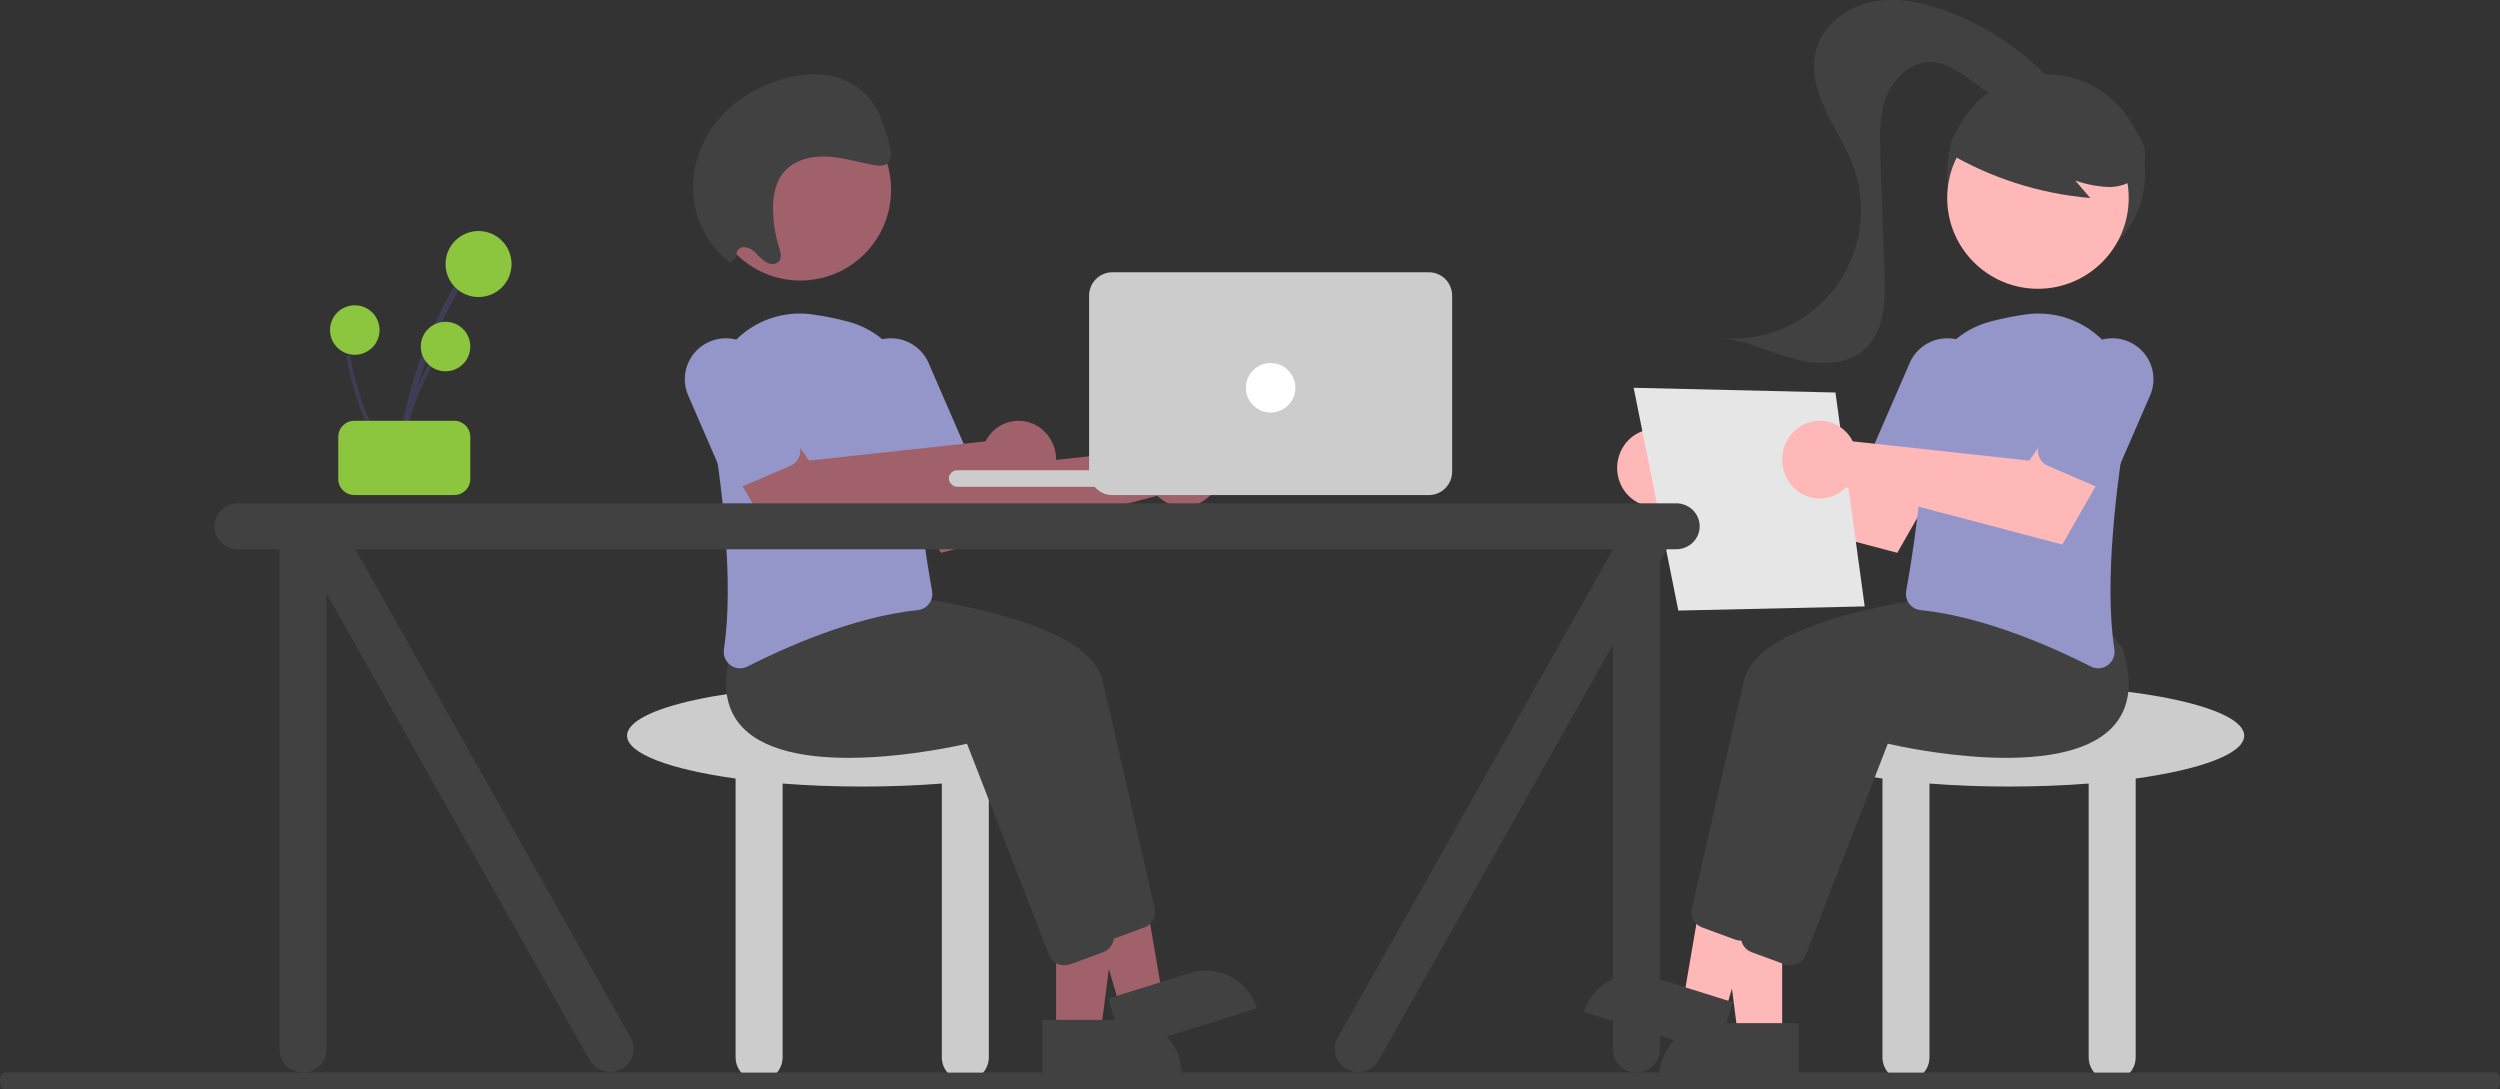
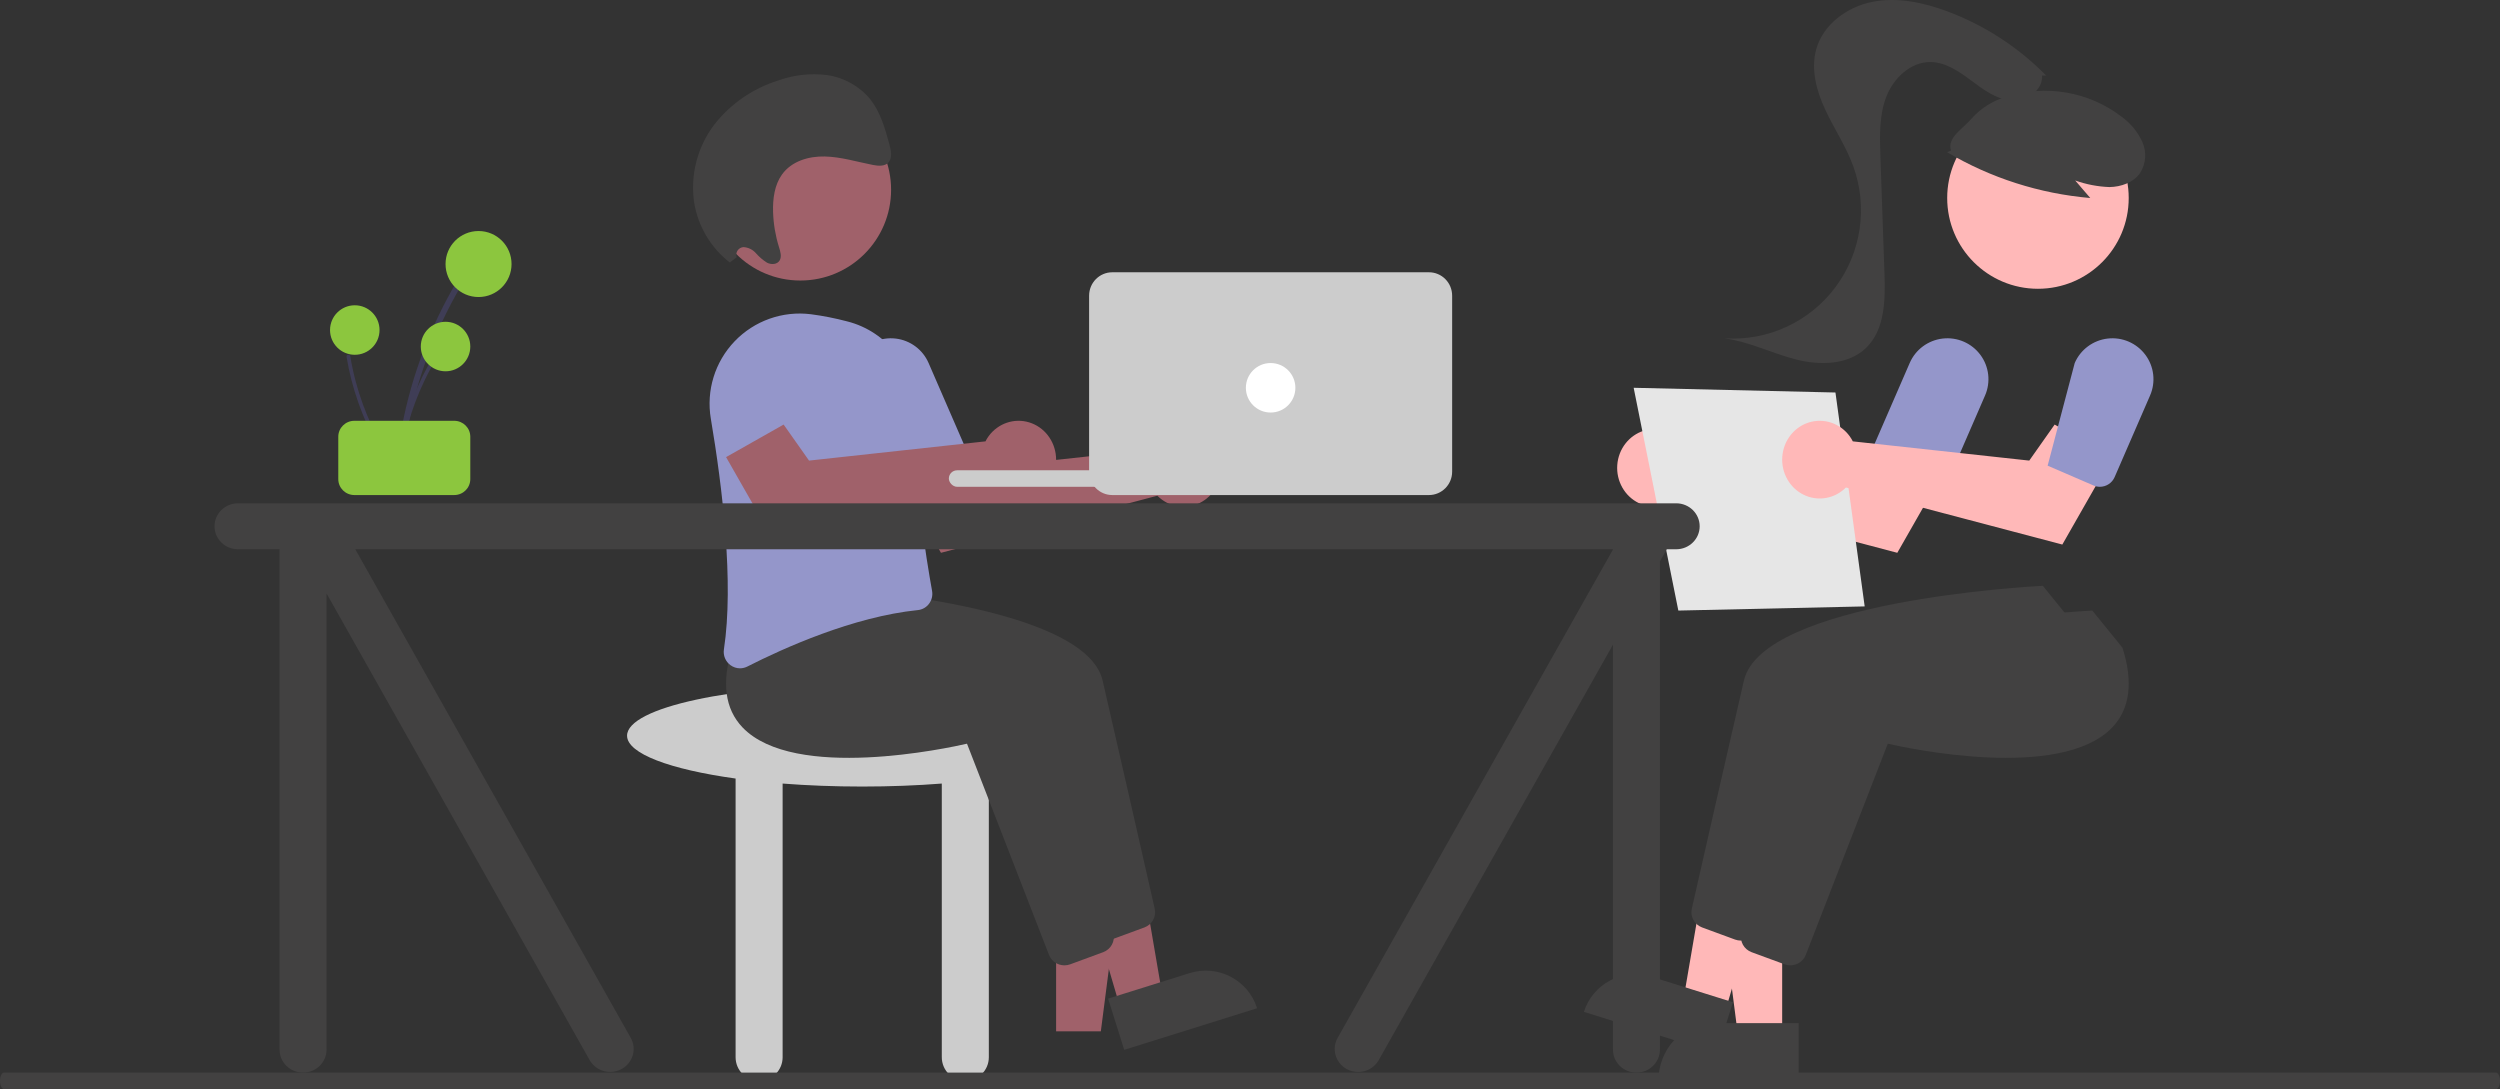
<svg xmlns="http://www.w3.org/2000/svg" width="303px" height="132px" viewBox="0 0 303 132" version="1.1">
  <rect x="0" y="0" width="303" height="132" fill="#333333" stroke="none" />
  <title>vector-3</title>
  <g id="Delivery" stroke="none" stroke-width="1" fill="none" fill-rule="evenodd">
    <g id="How-it-work" transform="translate(-329, -1273)" fill-rule="nonzero">
      <g id="Group-10" transform="translate(329, 1205)">
        <g id="vector-3" transform="translate(0, 68)">
          <path d="M133,89.165 C133,85.76 120.24,83 104.5,83 C88.76,83 76,85.76 76,89.165 C76,91.347 81.246,93.263 89.154,94.359 L89.154,128.138 C89.154,129.718 90.43,131 92.004,131 C93.578,131 94.854,129.718 94.854,128.138 L94.854,94.967 C97.867,95.202 101.114,95.33 104.5,95.33 C107.886,95.33 111.133,95.202 114.146,94.967 L114.146,128.138 C114.146,129.718 115.422,131 116.996,131 C118.57,131 119.846,129.718 119.846,128.138 L119.846,94.359 C127.754,93.263 133,91.347 133,89.165 Z" id="Path" fill="#CCCCCC" />
          <polygon id="Path" fill="#A0616A" points="128.001 125 133.421 125 136 105 128 105" />
-           <path d="M126.324,123.61 L143.205,123.61 L143.205,130.115 L132.846,130.115 C129.244,130.115 126.324,127.203 126.324,123.61 L126.324,123.61 L126.324,123.61 Z" id="Path" fill="#424141" transform="translate(134.765, 126.862) rotate(179.997) translate(-134.765, -126.862) " />
          <polygon id="Path" fill="#A0616A" points="136.024 123 141 121.329 137.345 100 130 102.465" />
          <path d="M134.891,118.358 L151.767,118.371 L151.772,124.877 L141.416,124.869 C137.815,124.866 134.893,121.951 134.891,118.358 L134.891,118.358 L134.891,118.358 Z" id="Path" fill="#424141" transform="translate(143.332, 121.617) rotate(162.577) translate(-143.332, -121.617) " />
          <path d="M132.143,112.74 L122.2,87.136 C119.97,87.65 101.263,91.71 94.998,85.166 C92.851,82.923 92.432,79.674 93.753,75.508 L97.409,71 L97.523,71.006 C98.906,71.077 131.41,72.865 133.638,82.483 C135.516,90.592 138.947,105.71 139.954,110.15 C140.165,111.101 139.634,112.06 138.706,112.405 L134.708,113.876 C134.485,113.958 134.249,114 134.011,114 C133.182,114 132.44,113.499 132.143,112.74 Z" id="Path" fill="#424141" />
          <path d="M127.143,115.74 L117.2,90.136 C114.97,90.65 96.263,94.71 89.998,88.166 C87.851,85.923 87.432,82.674 88.753,78.508 L92.409,74 L92.523,74.006 C93.906,74.077 126.41,75.865 128.638,85.483 C130.516,93.592 133.947,108.71 134.954,113.15 C135.165,114.101 134.634,115.06 133.706,115.405 L129.708,116.876 C129.485,116.958 129.249,117 129.011,117 C128.182,117 127.44,116.499 127.143,115.74 Z" id="Path" fill="#424141" />
          <path d="M139.823,53.864 C139.679,54.063 139.551,54.273 139.439,54.493 L118.055,56.824 L114.977,52.457 L108,56.402 L114.046,67 L140.272,60.081 C141.627,61.447 143.658,61.804 145.373,60.977 C147.087,60.149 148.128,58.31 147.987,56.358 C147.846,54.406 146.552,52.747 144.738,52.193 C142.923,51.639 140.966,52.304 139.823,53.864 L139.823,53.864 Z" id="Path" fill="#A0616A" />
          <path d="M88.54,80.622 C87.933,80.185 87.624,79.444 87.739,78.706 C88.964,70.624 87.554,59.047 86.155,50.759 C85.574,47.348 86.643,43.864 89.036,41.366 C91.429,38.869 94.863,37.652 98.295,38.087 C99.767,38.281 101.225,38.569 102.661,38.948 L102.661,38.948 C107.574,40.185 110.973,44.662 110.846,49.728 C110.637,57.726 112.261,67.706 112.969,71.625 C113.066,72.169 112.933,72.73 112.601,73.172 C112.276,73.61 111.781,73.89 111.238,73.943 C103.394,74.744 94.935,78.57 90.59,80.779 C90.311,80.923 90.002,80.999 89.688,81 C89.275,80.999 88.873,80.866 88.54,80.622 L88.54,80.622 Z" id="Path" fill="#9496CA" />
          <path d="M108.778,58.863 C108.297,58.674 107.912,58.302 107.708,57.829 L103.411,47.934 C102.703,46.307 102.92,44.428 103.98,43.004 C105.04,41.58 106.782,40.829 108.548,41.033 C110.315,41.237 111.838,42.366 112.543,43.994 L116.84,53.888 C117.266,54.872 116.812,56.014 115.827,56.44 L110.268,58.839 C109.795,59.045 109.258,59.054 108.778,58.863 L108.778,58.863 Z" id="Path" fill="#9496CA" />
          <path d="M119.823,52.864 C119.679,53.063 119.551,53.273 119.439,53.493 L98.055,55.824 L94.977,51.457 L88,55.402 L94.046,66 L120.272,59.081 C121.627,60.447 123.658,60.804 125.373,59.977 C127.087,59.149 128.128,57.31 127.987,55.358 C127.846,53.406 126.552,51.747 124.738,51.193 C122.923,50.639 120.966,51.304 119.823,52.864 L119.823,52.864 Z" id="Path" fill="#A0616A" />
-           <path d="M88.778,58.863 C88.297,58.674 87.912,58.302 87.708,57.829 L83.411,47.934 C82.703,46.307 82.92,44.428 83.98,43.004 C85.04,41.58 86.782,40.829 88.548,41.033 C90.315,41.237 91.838,42.366 92.543,43.994 L96.84,53.888 C97.266,54.872 96.812,56.014 95.827,56.44 L90.268,58.839 C89.795,59.045 89.258,59.054 88.778,58.863 L88.778,58.863 Z" id="Path" fill="#9496CA" />
          <circle id="Oval" fill="#A0616A" cx="97" cy="23" r="11" />
          <path d="M89.288,31.175 C89.195,30.903 89.233,30.604 89.392,30.365 C89.551,30.125 89.813,29.972 90.101,29.95 C90.69,29.982 91.24,30.251 91.624,30.695 C92.013,31.14 92.466,31.526 92.969,31.841 C93.489,32.101 94.195,32.064 94.491,31.568 C94.77,31.102 94.579,30.478 94.41,29.937 C93.981,28.561 93.741,27.133 93.697,25.693 C93.648,24.085 93.877,22.407 94.774,21.154 C95.932,19.535 98.002,18.921 99.962,18.966 C101.921,19.01 103.849,19.61 105.789,19.99 C106.459,20.12 107.247,20.187 107.695,19.672 C108.172,19.125 107.997,18.238 107.794,17.498 C107.268,15.579 106.71,13.595 105.488,12.045 C104.167,10.435 102.279,9.381 100.206,9.095 C98.215,8.851 96.195,9.078 94.31,9.759 C91.24,10.719 88.538,12.587 86.566,15.111 C84.533,17.796 83.655,21.17 84.123,24.495 C84.58,27.391 86.127,30.008 88.453,31.817 L89.288,31.175 Z" id="Path" fill="#424141" />
          <path d="M48.714,56.674 C49.306,50.589 50.941,44.637 53.553,39.058 C54.281,37.505 55.083,35.986 55.957,34.502 C56.048,34.34 55.989,34.139 55.823,34.047 C55.658,33.954 55.445,34.004 55.342,34.159 C52.161,39.565 49.933,45.434 48.746,51.531 C48.416,53.233 48.168,54.948 48.002,56.674 C47.96,57.11 48.672,57.107 48.714,56.674 L48.714,56.674 Z" id="Path" fill="#3F3D56" />
          <circle id="Oval" fill="#8CC63E" cx="58" cy="32" r="4" />
          <path d="M48.446,56.802 C48.816,53.098 49.838,49.475 51.471,46.078 C51.926,45.133 52.427,44.209 52.973,43.305 C53.03,43.207 52.993,43.085 52.89,43.028 C52.786,42.972 52.653,43.002 52.589,43.097 C50.601,46.388 49.208,49.96 48.466,53.671 C48.26,54.707 48.105,55.751 48.001,56.802 C47.975,57.067 48.42,57.065 48.446,56.802 L48.446,56.802 Z" id="Path" fill="#3F3D56" />
          <circle id="Oval" fill="#8CC63E" cx="54" cy="42" r="3" />
          <path d="M47.961,56.652 C45.743,53.462 44.108,49.957 43.122,46.278 C42.848,45.254 42.626,44.22 42.455,43.176 C42.434,43.064 42.321,42.987 42.198,43.002 C42.076,43.017 41.989,43.119 42.001,43.232 C42.627,47.033 43.927,50.714 45.849,54.126 C46.386,55.079 46.97,56.007 47.6,56.912 C47.759,57.14 48.119,56.879 47.961,56.652 L47.961,56.652 Z" id="Path" fill="#3F3D56" />
          <circle id="Oval" fill="#8CC63E" cx="43" cy="40" r="3" />
          <path d="M41,58.071 L41,52.929 C41.001,51.864 41.872,51.001 42.946,51 L55.054,51 C56.128,51.001 56.999,51.864 57,52.929 L57,58.071 C56.999,59.136 56.128,59.999 55.054,60 L42.946,60 C41.872,59.999 41.001,59.136 41,58.071 Z" id="Path" fill="#8CC63E" />
          <rect id="Rectangle" fill="#CCCCCC" x="115" y="57" width="38" height="2" rx="1" />
          <path d="M173.196,60 L134.804,60 C133.256,59.998 132.002,58.732 132,57.169 L132,35.831 C132.002,34.268 133.256,33.002 134.804,33 L173.196,33 C174.744,33.002 175.998,34.268 176,35.831 L176,57.169 C175.998,58.732 174.744,59.998 173.196,60 Z" id="Path" fill="#CCCCCC" />
          <circle id="Oval" fill="#FFFFFF" cx="154" cy="47" r="3" />
-           <path d="M272,89.165 C272,85.76 259.24,83 243.5,83 C227.76,83 215,85.76 215,89.165 C215,91.347 220.246,93.263 228.154,94.359 L228.154,128.138 C228.154,129.718 229.43,131 231.004,131 C232.578,131 233.854,129.718 233.854,128.138 L233.854,94.967 C236.867,95.202 240.114,95.33 243.5,95.33 C246.886,95.33 250.133,95.202 253.146,94.967 L253.146,128.138 C253.146,129.718 254.422,131 255.996,131 C257.57,131 258.846,129.718 258.846,128.138 L258.846,94.359 C266.754,93.263 272,91.347 272,89.165 Z" id="Path" fill="#CCCCCC" />
-           <circle id="Oval" fill="#424141" cx="248" cy="21" r="12" />
          <polygon id="Path" fill="#FFB8B8" points="215.999 125 210.579 125 208 105 216 105" />
          <path d="M207.568,124 L218,124 L218,131 L201,131 L201,131 C201,129.143 201.692,127.363 202.924,126.05 C204.156,124.737 205.826,124 207.568,124 Z" id="Path" fill="#424141" />
          <polygon id="Path" fill="#FFB8B8" points="208.976 123 204 121.329 207.655 100 215 102.465" />
          <path d="M199.085,118.803 L209.441,118.795 L209.436,125.301 L192.559,125.314 L192.559,125.314 C192.561,123.588 193.249,121.933 194.473,120.712 C195.696,119.491 197.355,118.804 199.085,118.803 L199.085,118.803 Z" id="Path" fill="#424141" transform="translate(201, 122.054) rotate(17.423) translate(-201, -122.054) " />
          <path d="M210.989,114 C210.751,114 210.515,113.958 210.292,113.876 L206.294,112.405 C205.366,112.06 204.835,111.101 205.046,110.15 C206.053,105.71 209.484,90.592 211.362,82.483 C213.59,72.865 246.094,71.077 247.477,71.006 L247.59,71 L251.247,75.508 C252.568,79.674 252.149,82.923 250.002,85.166 C243.737,91.71 225.03,87.65 222.8,87.136 L212.857,112.74 C212.56,113.499 211.818,114 210.989,114 Z" id="Path" fill="#424141" />
          <path d="M216.989,117 C216.751,117 216.515,116.958 216.292,116.876 L212.294,115.405 C211.366,115.06 210.835,114.101 211.046,113.15 C212.053,108.71 215.484,93.592 217.362,85.483 C219.59,75.865 252.094,74.077 253.477,74.006 L253.59,74 L257.247,78.508 C258.568,82.674 258.149,85.923 256.002,88.166 C249.737,94.71 231.03,90.65 228.8,90.136 L218.857,115.74 C218.56,116.499 217.818,117 216.989,117 L216.989,117 Z" id="Path" fill="#424141" />
          <path d="M204.177,53.864 C204.321,54.063 204.449,54.273 204.561,54.493 L225.945,56.824 L229.023,52.457 L236,56.402 L229.954,67 L203.728,60.081 C202.373,61.447 200.342,61.804 198.627,60.977 C196.913,60.149 195.872,58.31 196.013,56.358 C196.154,54.406 197.448,52.747 199.262,52.193 C201.077,51.639 203.034,52.304 204.177,53.864 L204.177,53.864 Z" id="Path" fill="#FFB8B8" />
-           <path d="M254.312,81 C253.998,80.999 253.689,80.923 253.41,80.779 C249.065,78.57 240.606,74.744 232.762,73.943 C232.219,73.89 231.724,73.61 231.399,73.172 C231.067,72.73 230.934,72.169 231.031,71.625 C231.739,67.706 233.363,57.726 233.154,49.728 C233.027,44.662 236.426,40.185 241.339,38.948 L241.339,38.948 C242.775,38.569 244.233,38.281 245.705,38.087 C249.137,37.652 252.571,38.869 254.964,41.366 C257.357,43.864 258.426,47.348 257.845,50.759 C256.446,59.047 255.036,70.624 256.261,78.706 C256.376,79.444 256.067,80.185 255.46,80.622 C255.127,80.866 254.725,80.999 254.312,81 Z" id="Path" fill="#9496CA" />
          <path d="M234.505,59 C234.239,59 233.976,58.945 233.732,58.839 L228.173,56.44 C227.188,56.014 226.734,54.872 227.16,53.888 L231.457,43.994 C232.162,42.366 233.685,41.237 235.452,41.033 C237.218,40.829 238.96,41.58 240.02,43.004 C241.08,44.428 241.297,46.307 240.589,47.934 L236.292,57.829 C235.983,58.539 235.281,58.999 234.505,59 L234.505,59 Z" id="Path" fill="#9496CA" />
          <circle id="Oval" fill="#FFB8B8" cx="247" cy="24" r="11" />
          <path d="M236,18.452 C241.264,21.572 247.199,23.471 253.342,24 L251.514,21.873 C252.845,22.351 254.246,22.621 255.664,22.673 C257.08,22.652 258.564,22.122 259.368,20.99 C260.096,19.847 260.202,18.431 259.651,17.199 C259.094,15.987 258.227,14.935 257.132,14.141 C253.192,11.114 247.952,10.205 243.176,11.719 C241.562,12.187 240.118,13.087 239.007,14.315 C237.953,15.577 235.925,16.702 236.465,18.239 L236,18.452 Z" id="Path" fill="#424141" />
          <path d="M248,9.159 C244.612,5.713 240.511,3.053 235.988,1.367 C233.084,0.288 229.923,-0.379 226.888,0.234 C223.852,0.847 220.981,2.953 220.134,5.942 C219.442,8.385 220.157,11.016 221.231,13.316 C222.306,15.616 223.741,17.749 224.61,20.134 C226.412,25.081 225.598,30.605 222.448,34.817 C219.297,39.029 214.237,41.357 209,41.004 C211.983,41.406 214.732,42.812 217.648,43.56 C220.563,44.309 224.004,44.258 226.171,42.163 C228.463,39.946 228.509,36.341 228.398,33.149 L227.904,18.912 C227.82,16.492 227.748,13.994 228.618,11.735 C229.488,9.477 231.556,7.499 233.97,7.519 C235.799,7.535 237.418,8.647 238.885,9.743 C240.352,10.839 241.905,12.009 243.728,12.172 C245.55,12.335 247.63,10.983 247.494,9.152" id="Path" fill="#424141" />
          <polygon id="Path" fill="#E6E6E6" points="198 47 222.457 47.572 226 73.497 203.414 74" />
          <path d="M224.177,52.864 C224.321,53.063 224.449,53.273 224.561,53.493 L245.945,55.824 L249.023,51.457 L256,55.402 L249.954,66 L223.728,59.081 C222.373,60.447 220.342,60.804 218.627,59.977 C216.913,59.149 215.872,57.31 216.013,55.358 C216.154,53.406 217.448,51.747 219.262,51.193 C221.077,50.639 223.034,51.304 224.177,52.864 L224.177,52.864 Z" id="Path" fill="#FFB8B8" />
-           <path d="M254.505,59 C254.239,59 253.976,58.945 253.732,58.839 L248.173,56.44 C247.188,56.014 246.734,54.872 247.16,53.888 L251.457,43.994 C252.162,42.366 253.685,41.237 255.452,41.033 C257.218,40.829 258.96,41.58 260.02,43.004 C261.08,44.428 261.297,46.307 260.589,47.934 L256.292,57.829 C255.983,58.539 255.281,58.999 254.505,59 L254.505,59 Z" id="Path" fill="#9496CA" />
+           <path d="M254.505,59 C254.239,59 253.976,58.945 253.732,58.839 L248.173,56.44 L251.457,43.994 C252.162,42.366 253.685,41.237 255.452,41.033 C257.218,40.829 258.96,41.58 260.02,43.004 C261.08,44.428 261.297,46.307 260.589,47.934 L256.292,57.829 C255.983,58.539 255.281,58.999 254.505,59 L254.505,59 Z" id="Path" fill="#9496CA" />
          <path d="M203.153,61 L28.847,61 C27.275,61 26,62.247 26,63.786 C26,65.324 27.275,66.571 28.847,66.571 L33.883,66.571 L33.883,127.214 C33.883,128.753 35.158,130 36.73,130 C38.302,130 39.577,128.753 39.577,127.214 L39.577,71.924 L71.491,128.529 C72.279,129.858 74.017,130.312 75.377,129.544 C76.736,128.776 77.204,127.075 76.422,125.743 L43.06,66.571 L195.489,66.571 L195.489,66.608 L162.148,125.743 C161.362,127.076 161.828,128.779 163.19,129.549 C164.551,130.318 166.292,129.861 167.078,128.529 L195.489,78.138 L195.489,127.214 C195.489,128.753 196.764,130 198.336,130 C199.908,130 201.182,128.753 201.182,127.214 L201.182,68.04 L202.011,66.571 L203.153,66.571 C204.725,66.571 206,65.324 206,63.786 C206,62.247 204.725,61 203.153,61 L203.153,61 Z" id="Path" fill="#424141" />
          <path d="M302.513,132 L0.486,132 C0.217,131.998 0,131.551 0,131 C0,130.449 0.217,130.002 0.486,130 L302.513,130 C302.782,130 303,130.448 303,131 C303,131.552 302.782,132 302.513,132 Z" id="Path" fill="#424141" />
        </g>
      </g>
    </g>
  </g>
</svg>